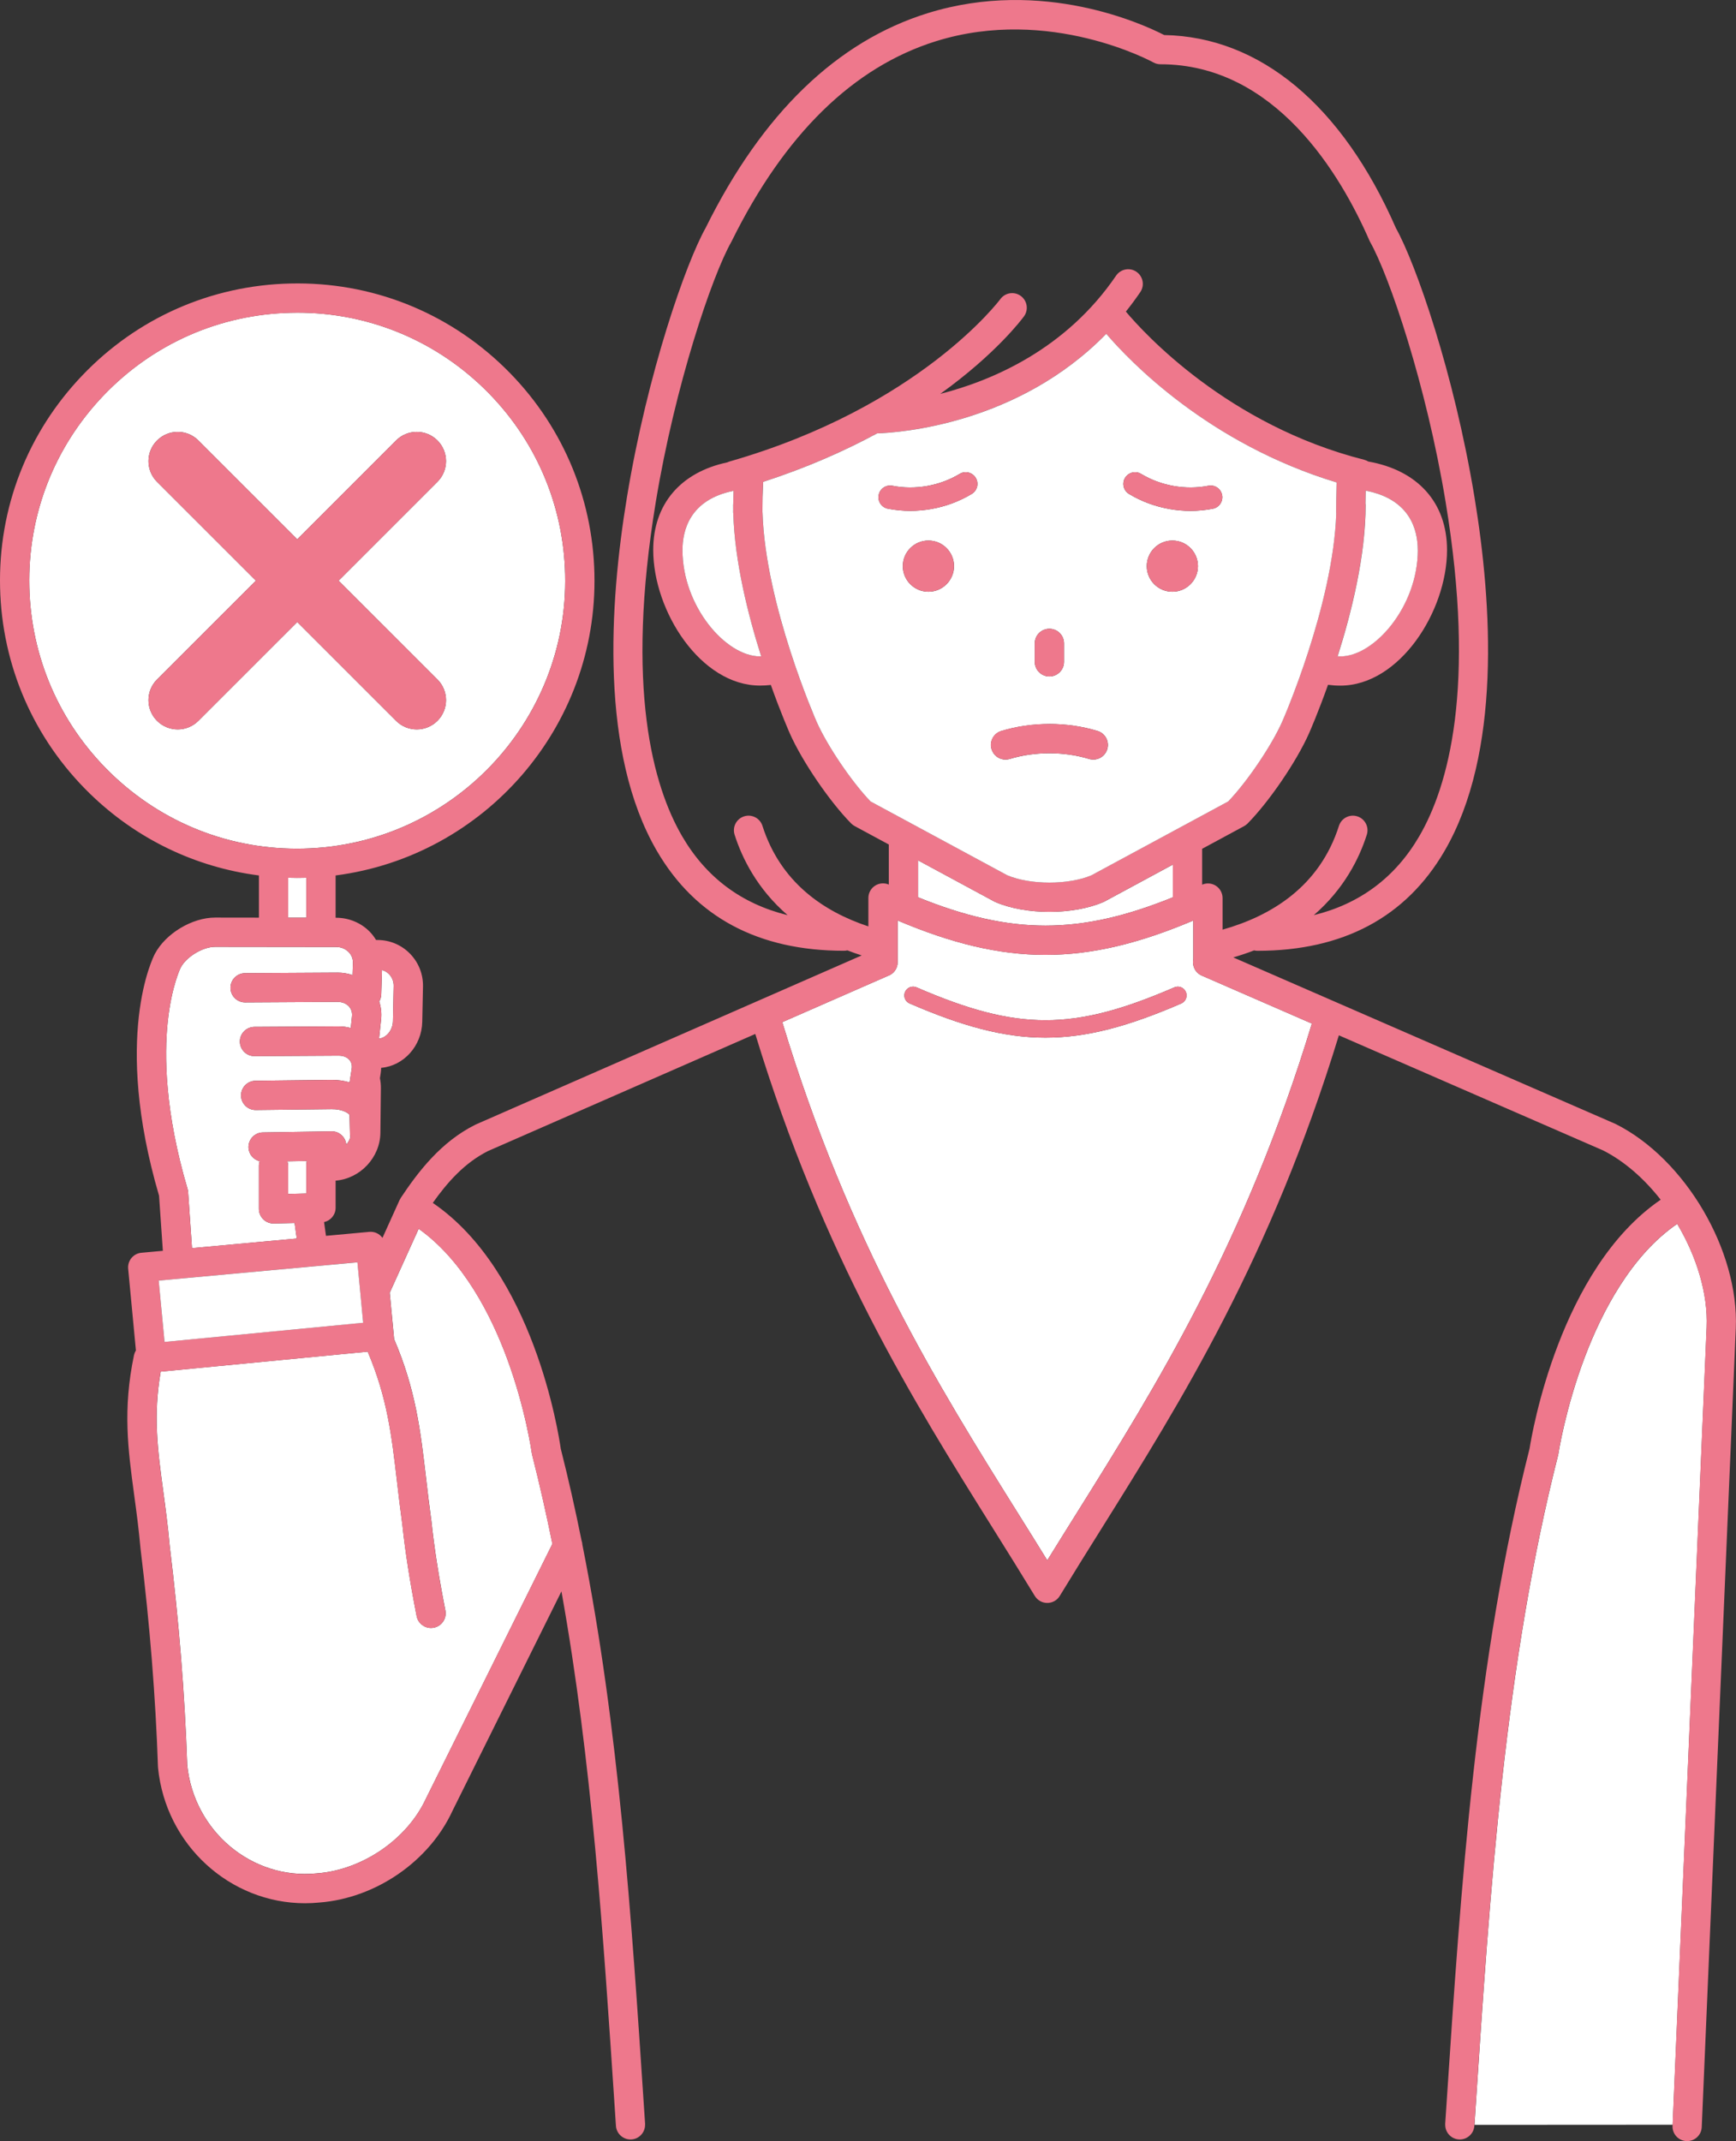
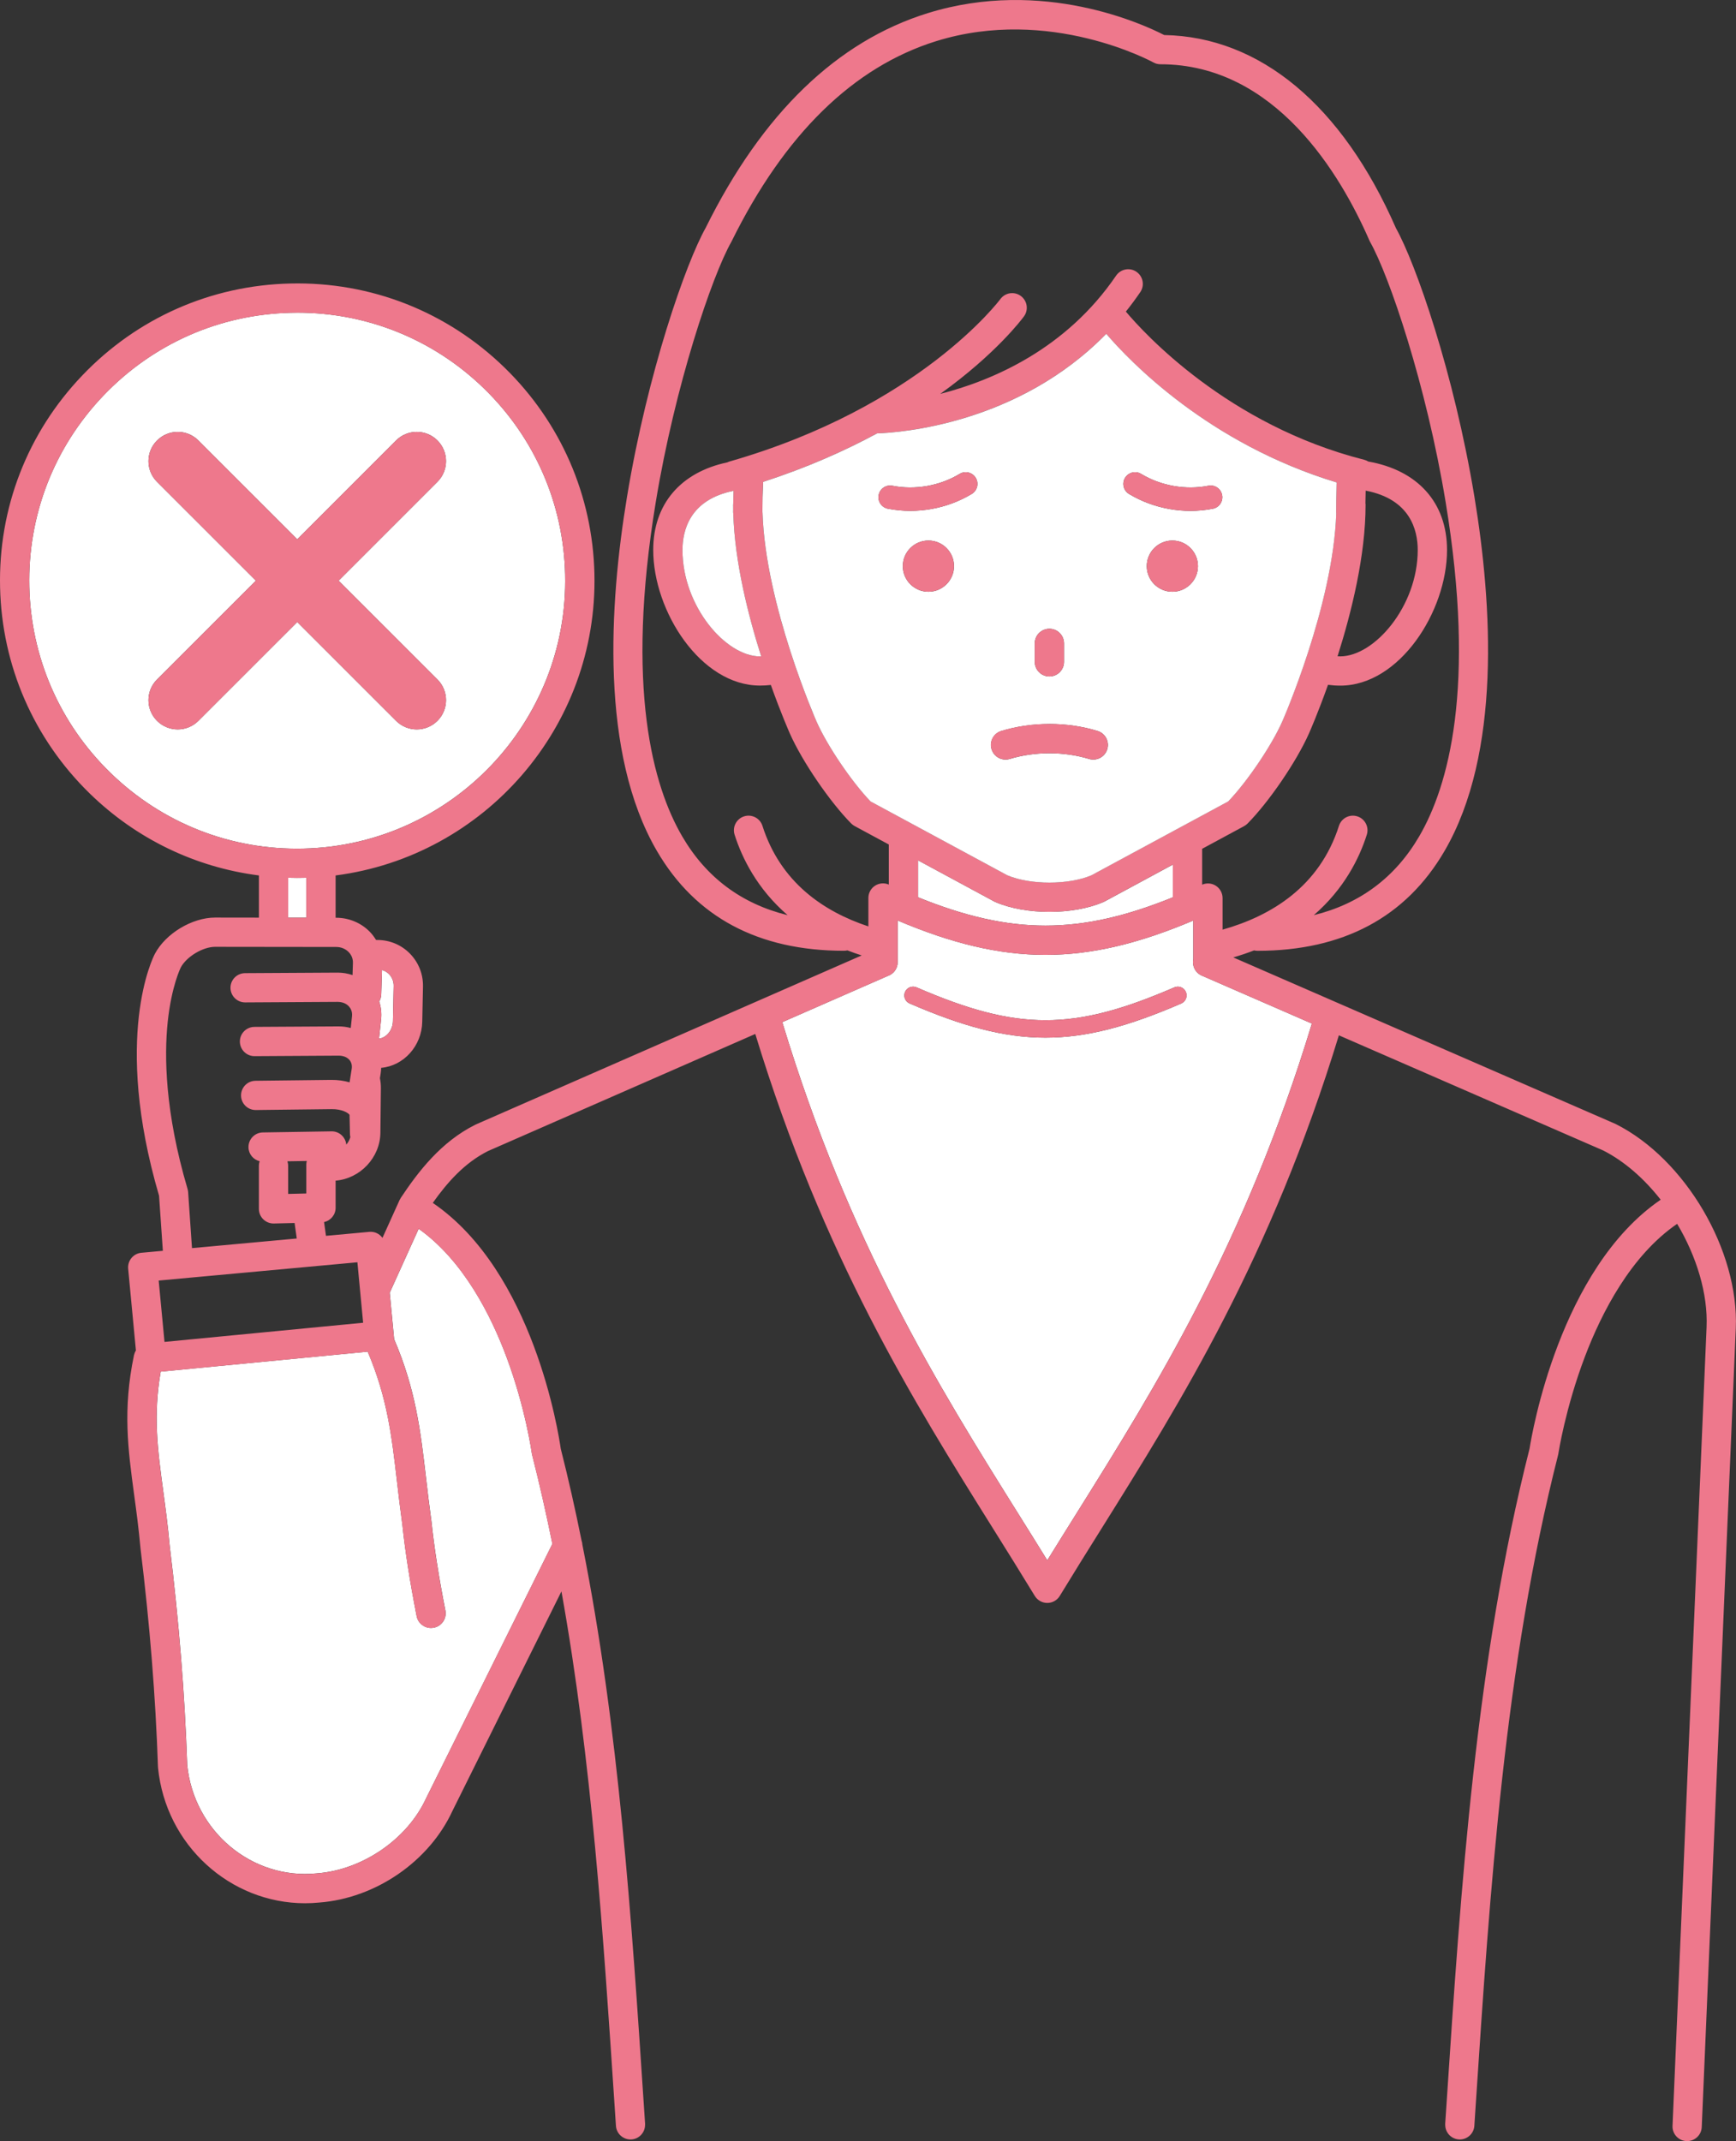
<svg xmlns="http://www.w3.org/2000/svg" id="_レイヤー_2" data-name="レイヤー 2" viewBox="0 0 593.51 731.97">
  <rect x="0" y="0" width="593.51" height="731.97" fill="#333333" stroke="none" />
  <defs>
    <style>
      .cls-1 {
        fill: #fff;
      }

      .cls-2 {
        fill: #ee788c;
      }
    </style>
  </defs>
  <g id="_線" data-name="線">
    <g>
      <path class="cls-1" d="M104.72,313.72v-13.66c-.24,0-.48.02-.73.03-.81.02-1.62.03-2.42.03-1.02,0-2.04-.02-3.06-.05v13.65h6.21Z" />
      <path class="cls-1" d="M10.03,200.65c.56,24.09,10.37,46.61,27.61,63.43,17.73,17.3,41.25,26.61,66.12,26.01,50.5-1.18,90.63-43.23,89.45-93.74-.56-24.09-10.37-46.61-27.61-63.43-17.21-16.79-39.92-26.04-63.93-26.04-.73,0-1.46,0-2.19.03-24.47.57-47.24,10.64-64.14,28.34-16.89,17.7-25.88,40.93-25.31,65.39ZM53.69,164.72c-3.91-3.91-3.91-10.24,0-14.14,3.91-3.91,10.24-3.91,14.14,0l33.79,33.78,33.79-33.79c3.91-3.9,10.24-3.9,14.14,0,3.91,3.91,3.91,10.24,0,14.14l-33.79,33.79,33.79,33.78c3.91,3.91,3.91,10.24,0,14.14-1.95,1.95-4.51,2.93-7.07,2.93s-5.12-.98-7.07-2.93l-33.79-33.78-33.79,33.78c-1.95,1.95-4.51,2.93-7.07,2.93s-5.12-.98-7.07-2.93c-3.91-3.91-3.91-10.24,0-14.14l33.79-33.78-33.79-33.78Z" />
      <path class="cls-1" d="M129.64,342.35c.64,1.93.87,4.01.65,6.14l-.7,6.58c2.56-.33,4.68-2.93,4.75-5.97l.25-12.02c.03-1.55-.53-2.99-1.59-4.07-.67-.68-1.5-1.15-2.4-1.41l-.26,8.41c-.03.86-.29,1.65-.7,2.34Z" />
-       <path class="cls-1" d="M100.72,418.09l-7.09.17s-.08,0-.12,0c-1.3,0-2.56-.51-3.49-1.42-.96-.94-1.51-2.23-1.51-3.58v-14.77c0-.54.11-1.04.26-1.52-2.16-.53-3.78-2.44-3.82-4.76-.04-2.76,2.16-5.04,4.92-5.08l23.49-.37c2.61-.05,4.79,1.96,5.03,4.54.64-.74,1.12-1.62,1.39-2.56-.08-.33-.12-.67-.13-1.02l-.15-6.61c-.43-.64-2.58-1.99-6.14-1.94l-25.89.3h-.06c-2.73,0-4.97-2.2-5-4.94-.03-2.76,2.18-5.03,4.94-5.06l25.89-.3c2.23-.02,4.35.28,6.28.84l.72-4.62c.19-1.2-.08-2.25-.78-3.06-.82-.95-2.1-1.44-3.68-1.45l-28.74.17h-.03c-2.75,0-4.98-2.22-5-4.97-.02-2.76,2.21-5.01,4.97-5.03l28.74-.17c1.45-.01,2.85.19,4.2.55l.42-3.99c.17-1.65-.47-2.75-1.04-3.38-.92-1.01-2.27-1.54-3.87-1.56l-31.6.18h-.03c-2.75,0-4.98-2.22-5-4.97-.02-2.76,2.21-5.01,4.97-5.03l31.6-.18h.09c1.76,0,3.47.3,5.07.84l.13-4.19c.04-1.36-.47-2.66-1.44-3.66-1.1-1.13-2.62-1.76-4.28-1.76l-41.39-.05h0c-4.2,0-9.8,3.37-11.76,7.08-.02.03-3.17,6.3-4.46,18.67-1.2,11.48-.99,30.69,6.8,57.04.1.35.17.71.19,1.07l1.32,19.15,35.82-3.29-.74-5.3Z" />
-       <path class="cls-1" d="M104.72,398.12c0-.42.07-.83.17-1.22l-6.63.11c.15.48.25.97.25,1.5v9.65l6.21-.15v-9.88Z" />
      <path class="cls-2" d="M53.69,246.43c1.95,1.95,4.51,2.93,7.07,2.93s5.12-.98,7.07-2.93l33.79-33.78,33.79,33.78c1.95,1.95,4.51,2.93,7.07,2.93s5.12-.98,7.07-2.93c3.91-3.91,3.91-10.24,0-14.14l-33.79-33.78,33.79-33.79c3.91-3.91,3.91-10.24,0-14.14-3.91-3.9-10.24-3.91-14.14,0l-33.79,33.79-33.79-33.78c-3.91-3.91-10.24-3.9-14.14,0-3.91,3.91-3.91,10.24,0,14.14l33.79,33.78-33.79,33.78c-3.91,3.91-3.91,10.24,0,14.14Z" />
      <path class="cls-1" d="M181.95,497.44c-.05-.19-.08-.38-.11-.57-.02-.15-2.1-15.22-8.53-32.6-5.35-14.45-14.82-33.3-30.17-44.21l-9.9,21.88,1.51,15.87c7.38,17.22,9.03,31.32,10.91,47.49.54,4.63,1.1,9.41,1.82,14.6,0,.05.01.11.02.16.96,9.08,2.47,18.77,4.77,30.51.53,2.71-1.24,5.34-3.95,5.87-.32.06-.65.09-.97.09-2.34,0-4.43-1.65-4.9-4.04-2.35-12-3.9-21.95-4.89-31.31-.73-5.26-1.29-10.08-1.83-14.74-1.85-15.89-3.34-28.66-10.02-44.37l-70.77,6.83c-2.6,15.08-1.06,26.56.86,40.81.79,5.82,1.6,11.84,2.21,18.68,3.2,26.2,5.16,50.74,6,75.03,2.3,22.61,22.11,39.21,44.23,37.01.04,0,.08,0,.12-.01,15.58-1.17,30.93-11.72,37.32-25.67.02-.05.04-.09.07-.14l43.11-86.83c-2.07-10.2-4.35-20.33-6.9-30.36Z" />
-       <path class="cls-1" d="M400.99,306.75v-11.19l-23.33,12.6c-.13.07-.26.13-.39.19-5.19,2.25-11.85,3.37-18.5,3.37s-13.32-1.12-18.5-3.37c-.13-.06-.26-.12-.39-.19l-26-14.04v12.63c31.81,12.9,55.3,12.9,87.11,0Z" />
-       <path class="cls-1" d="M573.41,418.39c-15.86,10.86-25.84,30.41-31.52,45.36-6.71,17.67-9.07,33.04-9.09,33.2-.02.16-.06.33-.1.49-18.21,71.71-23.28,148.39-28.18,222.55l-.42,6.41,67.76-.04,11.62-272.66c.49-11.45-3.44-24.19-10.06-35.3Z" />
+       <path class="cls-1" d="M400.99,306.75v-11.19l-23.33,12.6c-.13.07-.26.13-.39.19-5.19,2.25-11.85,3.37-18.5,3.37s-13.32-1.12-18.5-3.37c-.13-.06-.26-.12-.39-.19l-26-14.04v12.63c31.81,12.9,55.3,12.9,87.11,0" />
      <path class="cls-1" d="M410.86,333.51c-2.22-.97-3.38-3.36-2.89-5.64v-13.19c-36.96,15.66-64.11,15.66-101.07,0v14.25c0,2.22-1.45,4.08-3.45,4.73l-36,15.77c22.92,75.66,53.49,124.58,80.52,167.79,3.47,5.54,6.8,10.87,10.08,16.19,3.28-5.32,6.62-10.65,10.08-16.19,26.97-43.12,57.47-91.92,80.38-167.31l-37.65-16.4ZM403.88,343.04c-18.01,7.8-32.23,11.69-46.45,11.69s-28.43-3.9-46.45-11.69c-1.52-.66-2.22-2.42-1.56-3.94.66-1.52,2.42-2.22,3.94-1.56,34.59,14.97,53.53,14.97,88.12,0,1.52-.66,3.29.04,3.94,1.56.66,1.52-.04,3.29-1.56,3.94Z" />
      <path class="cls-2" d="M552.42,384.28c-.08-.04-.16-.08-.25-.12l-130.53-56.86c2.5-.73,4.86-1.53,7.11-2.4.37.09.75.14,1.14.14,29.26,0,50.78-11.48,63.97-34.12,19.45-33.38,16.3-84.22,10.24-120.98-7.03-42.61-20.11-79.88-26.85-91.95-18.39-42.03-46.49-65.42-79.23-66.01-6.85-3.54-41.46-19.67-80.76-7.51-31.08,9.62-56.65,34.31-76,73.41-6.72,11.96-19.86,49.31-26.91,92.05-6.07,36.77-9.22,87.6,10.24,120.98,13.19,22.64,34.72,34.12,63.97,34.12.39,0,.77-.06,1.14-.14,1.57.61,3.2,1.19,4.9,1.73l-131.97,57.81s-.08.05-.12.07c-.04.02-.08.03-.12.05-11.61,5.83-19.35,15.9-25.39,24.98-.08.12-.13.24-.19.37-.06.12-.14.22-.2.34l-5.85,12.94c-1-1.39-2.67-2.23-4.5-2.06l-14.81,1.36-.66-4.71c2.26-.48,3.95-2.49,3.95-4.88v-9.28c8.4-.68,15.22-7.89,15.31-16.38l.17-15.25c.01-1.16-.11-2.29-.33-3.39l.26-1.66c.1-.63.14-1.26.16-1.88,7.69-.67,13.88-7.46,14.05-15.73l.25-12.02c.09-4.26-1.49-8.26-4.44-11.28-2.95-3.02-6.92-4.68-11.17-4.68h-.43c-.6-.99-1.3-1.94-2.14-2.8-2.95-3.04-7.12-4.79-11.45-4.8h-.24v-14.46c50.86-6.58,89.71-50.76,88.48-103.15-.62-26.71-11.5-51.7-30.62-70.36-19.67-19.19-45.76-29.5-73.34-28.85-27.14.63-52.4,11.8-71.14,31.44C9.36,147.99-.61,173.74.03,200.88c.63,26.71,11.5,51.7,30.63,70.36,15.94,15.55,36.13,25.26,57.86,28.04v14.42l-14.95-.02h-.02c-7.87,0-16.92,5.44-20.6,12.4-.6,1.14-14.49,28.38,1.43,82.69l1.3,18.83-7.34.67c-1.32.12-2.54.76-3.39,1.79-.85,1.02-1.25,2.34-1.13,3.66l2.65,27.95s0,.01-.01.02c-.09.14-.17.28-.24.43-.07.14-.13.28-.18.43-.06.17-.12.34-.16.51-.02.07-.05.14-.07.22-3.88,18.59-2.05,32.12.06,47.78.78,5.73,1.58,11.66,2.17,18.31,0,.05.01.11.02.17,3.18,26.02,5.12,50.37,5.95,74.46,0,.06.02.11.02.16,0,.05,0,.11,0,.16,2.62,26.47,24.67,46.32,50.26,46.32,1.6,0,3.23-.08,4.86-.24,19.3-1.47,37.6-14.07,45.57-31.4l37.23-74.97c10.37,57.78,14.32,117.65,18.18,175.95l.45,6.74c.17,2.64,2.37,4.67,4.98,4.67.11,0,.22,0,.33-.01,2.64-.17,4.65-2.38,4.65-4.99,0-.11.02-.22.01-.33l-.45-6.74c-4.19-63.36-8.5-128.55-20.99-191.23-.03-.5-.12-.99-.29-1.45-2.12-10.54-4.48-21.02-7.11-31.4-.73-5.14-9.3-60.55-43.75-84.02,4.98-7.02,10.83-13.66,18.83-17.7l91.43-40.05c23.26,76.27,54.04,125.52,81.27,169.05,4.96,7.93,9.65,15.43,14.29,23.06.91,1.49,2.53,2.4,4.27,2.4s3.37-.91,4.27-2.4c4.64-7.63,9.33-15.13,14.29-23.06,27.17-43.44,57.89-92.58,81.13-168.59l90.31,39.34c7.3,3.69,14.08,9.67,19.71,16.86-34.54,23.61-44.05,80.15-44.82,85.07-18.39,72.53-23.48,149.59-28.4,224.12l-.45,6.74c0,.11.01.22.01.33,0,2.61,2,4.81,4.65,4.99.11,0,.22.01.33.01,2.61,0,4.81-2.03,4.98-4.67l.02-.33.42-6.41c4.9-74.16,9.96-150.84,28.18-222.55.04-.16.07-.33.1-.49.02-.15,2.38-15.53,9.09-33.2,5.68-14.95,15.66-34.5,31.52-45.36,6.62,11.11,10.55,23.86,10.06,35.3l-11.62,272.66-.02.4c-.12,2.76,2.02,5.09,4.78,5.21.07,0,.14,0,.22,0,2.66,0,4.88-2.1,4.99-4.79l11.64-273.07c1.13-26.57-17.28-57.9-41.05-69.83ZM358.05,533.42c-3.28-5.32-6.62-10.65-10.08-16.19-27.03-43.21-57.6-92.13-80.52-167.79l36-15.77c2-.65,3.45-2.51,3.45-4.73v-14.25c36.96,15.66,64.11,15.66,101.07,0v13.19c-.49,2.28.67,4.67,2.89,5.64l37.65,16.4c-22.9,75.38-53.4,124.19-80.38,167.31-3.47,5.54-6.8,10.87-10.08,16.19ZM260.67,282.32c-.84-2.63-3.65-4.08-6.28-3.24-2.63.84-4.08,3.65-3.24,6.28,2.55,8,7.72,18.51,18.13,27.5-15.77-3.88-27.86-12.9-36.06-26.97-9.91-17.01-19.52-50.65-9.01-114.32,6.58-39.88,19.22-77.24,25.82-88.88.05-.08.09-.17.13-.25,18.07-36.56,41.6-59.57,69.93-68.38,38.82-12.07,73.86,7.08,74.2,7.27.75.42,1.59.64,2.45.64,39.3,0,61.63,37.75,71.44,60.25.07.16.15.31.23.47,6.59,11.64,19.24,49,25.82,88.88,10.51,63.68.9,97.31-9.01,114.32-8.2,14.07-20.29,23.09-36.06,26.97,10.41-8.99,15.58-19.49,18.13-27.5.84-2.63-.61-5.44-3.24-6.28-2.63-.84-5.44.61-6.28,3.24-6.61,20.71-23.05,30.76-39.79,35.49v-10.8c0-1.7-.87-3.29-2.3-4.21-1.4-.9-3.15-1.03-4.68-.37v-12.26l14.34-7.75c.43-.23.83-.53,1.18-.88,7.34-7.42,16.74-21.21,20.97-30.74.3-.67,3.13-7.11,6.54-16.69,1.38.18,2.78.28,4.2.28,20.21,0,36.49-25.36,36.49-46.36,0-16.26-10.08-27.29-26.91-30.25-.41-.25-.84-.45-1.33-.58-46.82-11.87-75.5-43.47-81.56-50.68,1.69-2.11,3.34-4.33,4.93-6.66,1.55-2.28.96-5.39-1.32-6.95-2.28-1.56-5.39-.96-6.95,1.32-17.04,25.01-42.01,35.79-60.12,40.43,19.16-13.77,27.98-25.63,28.63-26.51,1.62-2.23,1.13-5.35-1.1-6.98-2.23-1.63-5.35-1.14-6.98,1.08-.27.37-27.68,36.93-92.66,55.54-.25.07-.47.18-.7.28-15.87,3.36-25.32,14.19-25.32,29.94,0,21,16.28,46.36,36.49,46.36,1.26,0,2.5-.07,3.72-.21,3.4,9.54,6.22,15.95,6.51,16.62,4.23,9.53,13.64,23.32,20.97,30.74.35.35.74.65,1.18.88l11.67,6.3v13.7c-1.52-.66-3.28-.52-4.68.37-1.44.92-2.3,2.51-2.3,4.21v9.72c-15.47-5.12-30.09-15.17-36.23-34.41ZM250.78,167.8c-.05,1.47-.08,2.96-.1,4.46,0,.11-.03.22-.03.34,0,.49,0,.99.01,1.48,0,.36-.01.71-.01,1.07,0,.17.03.32.05.49.51,16.46,5,34.47,9.54,48.74-.14,0-.28.01-.42.01-11.68,0-26.49-17.12-26.49-36.36,0-6.69,2.5-17.23,17.45-20.23ZM260.68,175.15h-.04c0-3.43.08-6.91.26-10.42,15.05-4.9,27.98-10.65,38.94-16.58,7.83-.27,48.22-3.16,78.36-34.05,7.99,9.35,34.95,37.58,78.76,50.81-.01.62-.03,1.23-.04,1.83-.07,3.01-.13,5.85-.13,8.4,0,.12.03.23.04.35-1.04,31.51-18.31,70.83-18.49,71.24-3.66,8.25-11.99,20.53-18.44,27.24l-46.8,25.27c-7.83,3.3-20.85,3.3-28.68,0l-46.8-25.27c-6.45-6.72-14.78-19-18.44-27.24-.18-.41-17.59-39.99-18.5-71.59ZM466.88,172.59c0-.19-.04-.38-.06-.56.02-1.37.05-2.81.08-4.3,15.26,2.9,17.8,13.55,17.8,20.29,0,19.24-14.81,36.36-26.49,36.36-.31,0-.61-.01-.92-.03,4.81-15.15,9.58-34.52,9.58-51.77ZM339.87,308.16c.13.07.26.13.39.19,5.19,2.25,11.85,3.37,18.5,3.37s13.32-1.12,18.5-3.37c.13-.06.26-.12.39-.19l23.33-12.6v11.19c-31.81,12.9-55.3,12.9-87.11,0v-12.63l26,14.04ZM54.25,437.77l67.94-6.25,1.96,20.67-67.91,6.55-1.99-20.98ZM64.32,407.54c-.03-.36-.09-.72-.19-1.07-7.79-26.35-8-45.56-6.8-57.04,1.29-12.37,4.45-18.63,4.46-18.67,1.96-3.71,7.56-7.08,11.76-7.08h0l41.39.05c1.66,0,3.19.63,4.28,1.76.97,1,1.48,2.3,1.44,3.66l-.13,4.19c-1.6-.54-3.31-.84-5.07-.84h-.09l-31.6.18c-2.76.02-4.99,2.27-4.97,5.03.02,2.75,2.25,4.97,5,4.97h.03l31.6-.18c1.61.02,2.95.54,3.87,1.56.57.63,1.22,1.73,1.04,3.38l-.42,3.99c-1.34-.36-2.75-.56-4.2-.55l-28.74.17c-2.76.02-4.99,2.27-4.97,5.03.02,2.75,2.25,4.97,5,4.97h.03l28.74-.17c1.57.01,2.86.51,3.68,1.45.69.81.96,1.86.78,3.06l-.72,4.62c-1.92-.56-4.04-.86-6.28-.84l-25.89.3c-2.76.03-4.97,2.3-4.94,5.06.03,2.74,2.26,4.94,5,4.94h.06l25.89-.3c3.56-.06,5.71,1.29,6.14,1.94l.15,6.61c0,.35.05.69.13,1.02-.27.95-.75,1.82-1.39,2.56-.24-2.58-2.43-4.59-5.03-4.54l-23.49.37c-2.76.04-4.96,2.32-4.92,5.08.04,2.32,1.66,4.24,3.82,4.76-.16.48-.26.99-.26,1.52v14.77c0,1.35.54,2.64,1.51,3.58.94.91,2.19,1.42,3.49,1.42.04,0,.08,0,.12,0l7.09-.17.74,5.3-35.82,3.29-1.32-19.15ZM101.67,106.89c24.02,0,46.72,9.25,63.93,26.04,17.24,16.82,27.04,39.35,27.61,63.43,1.18,50.5-38.94,92.56-89.45,93.74-24.87.59-48.39-8.72-66.12-26.01-17.24-16.82-27.05-39.35-27.61-63.43-.57-24.46,8.42-47.69,25.31-65.39,16.89-17.7,39.67-27.77,64.14-28.34.73-.02,1.46-.03,2.19-.03ZM101.57,300.12c.8,0,1.61,0,2.42-.03.24,0,.48-.02.73-.03v13.66h-6.21v-13.65c1.02.03,2.04.05,3.06.05ZM133,333.01c1.06,1.08,1.62,2.52,1.59,4.07l-.25,12.02c-.06,3.04-2.18,5.64-4.75,5.97l.7-6.58c.23-2.13,0-4.21-.65-6.14.41-.7.67-1.49.7-2.34l.26-8.41c.9.27,1.73.73,2.4,1.41ZM104.72,408l-6.21.15v-9.65c0-.53-.1-1.02-.25-1.5l6.63-.11c-.1.39-.17.8-.17,1.22v9.88ZM145.73,614.63s-.04.09-.07.14c-6.39,13.95-21.74,24.5-37.32,25.67-.04,0-.08,0-.12.01-22.12,2.2-41.93-14.4-44.23-37.01-.84-24.28-2.8-48.83-6-75.03-.61-6.84-1.42-12.86-2.21-18.68-1.92-14.25-3.47-25.72-.86-40.81l70.77-6.83c6.68,15.71,8.17,28.47,10.02,44.37.54,4.66,1.1,9.47,1.83,14.74.99,9.35,2.54,19.31,4.89,31.31.47,2.39,2.56,4.04,4.9,4.04.32,0,.64-.03.97-.09,2.71-.53,4.48-3.16,3.95-5.87-2.3-11.74-3.81-21.44-4.77-30.51,0-.05-.01-.11-.02-.16-.72-5.19-1.28-9.97-1.82-14.6-1.88-16.17-3.53-30.27-10.91-47.49l-1.51-15.87,9.9-21.88c15.35,10.91,24.82,29.76,30.17,44.21,6.43,17.38,8.51,32.45,8.53,32.6.03.19.06.38.11.57,2.55,10.03,4.83,20.16,6.9,30.36l-43.11,86.83Z" />
      <path class="cls-2" d="M401.49,337.54c-34.59,14.97-53.53,14.97-88.12,0-1.52-.66-3.29.04-3.94,1.56-.66,1.52.04,3.29,1.56,3.94,18.01,7.8,32.23,11.69,46.45,11.69s28.43-3.9,46.45-11.69c1.52-.66,2.22-2.42,1.56-3.94-.66-1.52-2.42-2.22-3.94-1.56Z" />
-       <polygon class="cls-1" points="124.16 452.2 122.2 431.53 54.25 437.77 56.25 458.75 124.16 452.2" />
      <path class="cls-1" d="M233.33,188.03c0,19.24,14.81,36.36,26.49,36.36.14,0,.28,0,.42-.01-4.53-14.27-9.03-32.28-9.54-48.74-.02-.16-.05-.32-.05-.49,0-.36.01-.71.01-1.07,0-.5-.01-.99-.01-1.48,0-.11.03-.22.03-.34.02-1.5.05-2.99.1-4.46-14.95,2.99-17.45,13.54-17.45,20.23Z" />
-       <path class="cls-1" d="M484.71,188.03c0-6.74-2.54-17.39-17.8-20.29-.03,1.49-.06,2.93-.08,4.3.02.19.06.37.06.56,0,17.25-4.77,36.61-9.58,51.77.31.01.61.03.92.03,11.68,0,26.49-17.12,26.49-36.36Z" />
      <path class="cls-1" d="M344.43,299.25c7.83,3.3,20.85,3.3,28.68,0l46.8-25.27c6.45-6.72,14.78-19,18.44-27.24.18-.4,17.46-39.73,18.49-71.24,0-.12-.04-.23-.04-.35,0-2.54.06-5.39.13-8.4.01-.6.03-1.22.04-1.83-43.81-13.24-70.77-41.47-78.76-50.81-30.14,30.89-70.53,33.78-78.36,34.05-10.96,5.93-23.89,11.68-38.94,16.58-.17,3.51-.26,6.99-.26,10.42h.04c.92,31.6,18.32,71.18,18.5,71.59,3.66,8.25,11.99,20.53,18.44,27.24l46.8,25.27ZM308.66,193.54c0-4.83,3.92-8.75,8.75-8.75s8.75,3.92,8.75,8.75-3.92,8.75-8.75,8.75-8.75-3.92-8.75-8.75ZM358.77,247.5c5.7,0,11.23.8,16.45,2.38,2.64.8,4.14,3.59,3.34,6.23-.8,2.64-3.59,4.14-6.23,3.34-4.27-1.29-8.83-1.95-13.55-1.95s-9.27.66-13.55,1.95c-.48.15-.97.22-1.45.22-2.15,0-4.13-1.39-4.78-3.55-.8-2.64.69-5.43,3.34-6.23,5.22-1.58,10.75-2.38,16.45-2.38ZM353.77,226.25v-6.3c0-2.76,2.24-5,5-5s5,2.24,5,5v6.3c0,2.76-2.24,5-5,5s-5-2.24-5-5ZM392.06,193.54c0-4.83,3.91-8.75,8.75-8.75s8.75,3.92,8.75,8.75-3.92,8.75-8.75,8.75-8.75-3.92-8.75-8.75ZM384.63,163.37c1.14-1.89,3.6-2.51,5.49-1.37,3.39,2.04,7.14,3.43,11.13,4.14,3.99.7,7.99.68,11.88-.08,2.17-.43,4.27.99,4.69,3.16.42,2.17-.99,4.27-3.16,4.69-2.52.49-5.08.74-7.65.74-2.38,0-4.76-.21-7.15-.63-4.97-.88-9.63-2.61-13.87-5.16-1.89-1.14-2.5-3.6-1.37-5.49ZM300.4,169.22c.42-2.17,2.52-3.58,4.69-3.16,3.89.76,7.88.78,11.88.08,3.99-.71,7.74-2.1,11.13-4.14,1.89-1.14,4.35-.53,5.49,1.36,1.14,1.89.53,4.35-1.36,5.49-4.23,2.55-8.9,4.29-13.87,5.16-2.39.42-4.78.63-7.15.63-2.57,0-5.12-.25-7.65-.74-2.17-.42-3.58-2.52-3.16-4.69Z" />
      <path class="cls-2" d="M363.77,226.25v-6.3c0-2.76-2.24-5-5-5s-5,2.24-5,5v6.3c0,2.76,2.24,5,5,5s5-2.24,5-5Z" />
      <path class="cls-2" d="M338.98,256.11c.65,2.16,2.64,3.55,4.78,3.55.48,0,.97-.07,1.45-.22,4.28-1.29,8.84-1.95,13.55-1.95s9.28.66,13.55,1.95c2.65.8,5.44-.69,6.23-3.34.8-2.64-.69-5.43-3.34-6.23-5.22-1.58-10.75-2.38-16.45-2.38s-11.23.8-16.45,2.38c-2.64.8-4.14,3.59-3.34,6.23Z" />
      <path class="cls-2" d="M317.41,202.29c4.83,0,8.75-3.92,8.75-8.75s-3.92-8.75-8.75-8.75-8.75,3.92-8.75,8.75,3.92,8.75,8.75,8.75Z" />
      <path class="cls-2" d="M303.56,173.91c2.52.49,5.08.74,7.65.74,2.38,0,4.77-.21,7.15-.63,4.97-.88,9.63-2.61,13.87-5.16,1.89-1.14,2.5-3.6,1.36-5.49-1.14-1.89-3.6-2.5-5.49-1.36-3.39,2.04-7.14,3.43-11.13,4.14-4,.7-7.99.68-11.88-.08-2.17-.42-4.27.99-4.69,3.16-.42,2.17.99,4.27,3.16,4.69Z" />
      <circle class="cls-2" cx="400.81" cy="193.54" r="8.75" transform="translate(-1.17 2.45) rotate(-.35)" />
      <path class="cls-2" d="M386,168.86c4.23,2.55,8.9,4.28,13.87,5.16,2.38.42,4.77.63,7.15.63,2.57,0,5.13-.25,7.65-.74,2.17-.42,3.58-2.52,3.16-4.69-.42-2.17-2.52-3.59-4.69-3.16-3.89.76-7.89.79-11.88.08-4-.71-7.74-2.1-11.13-4.14-1.89-1.14-4.35-.53-5.49,1.37-1.14,1.89-.53,4.35,1.37,5.49Z" />
    </g>
  </g>
</svg>